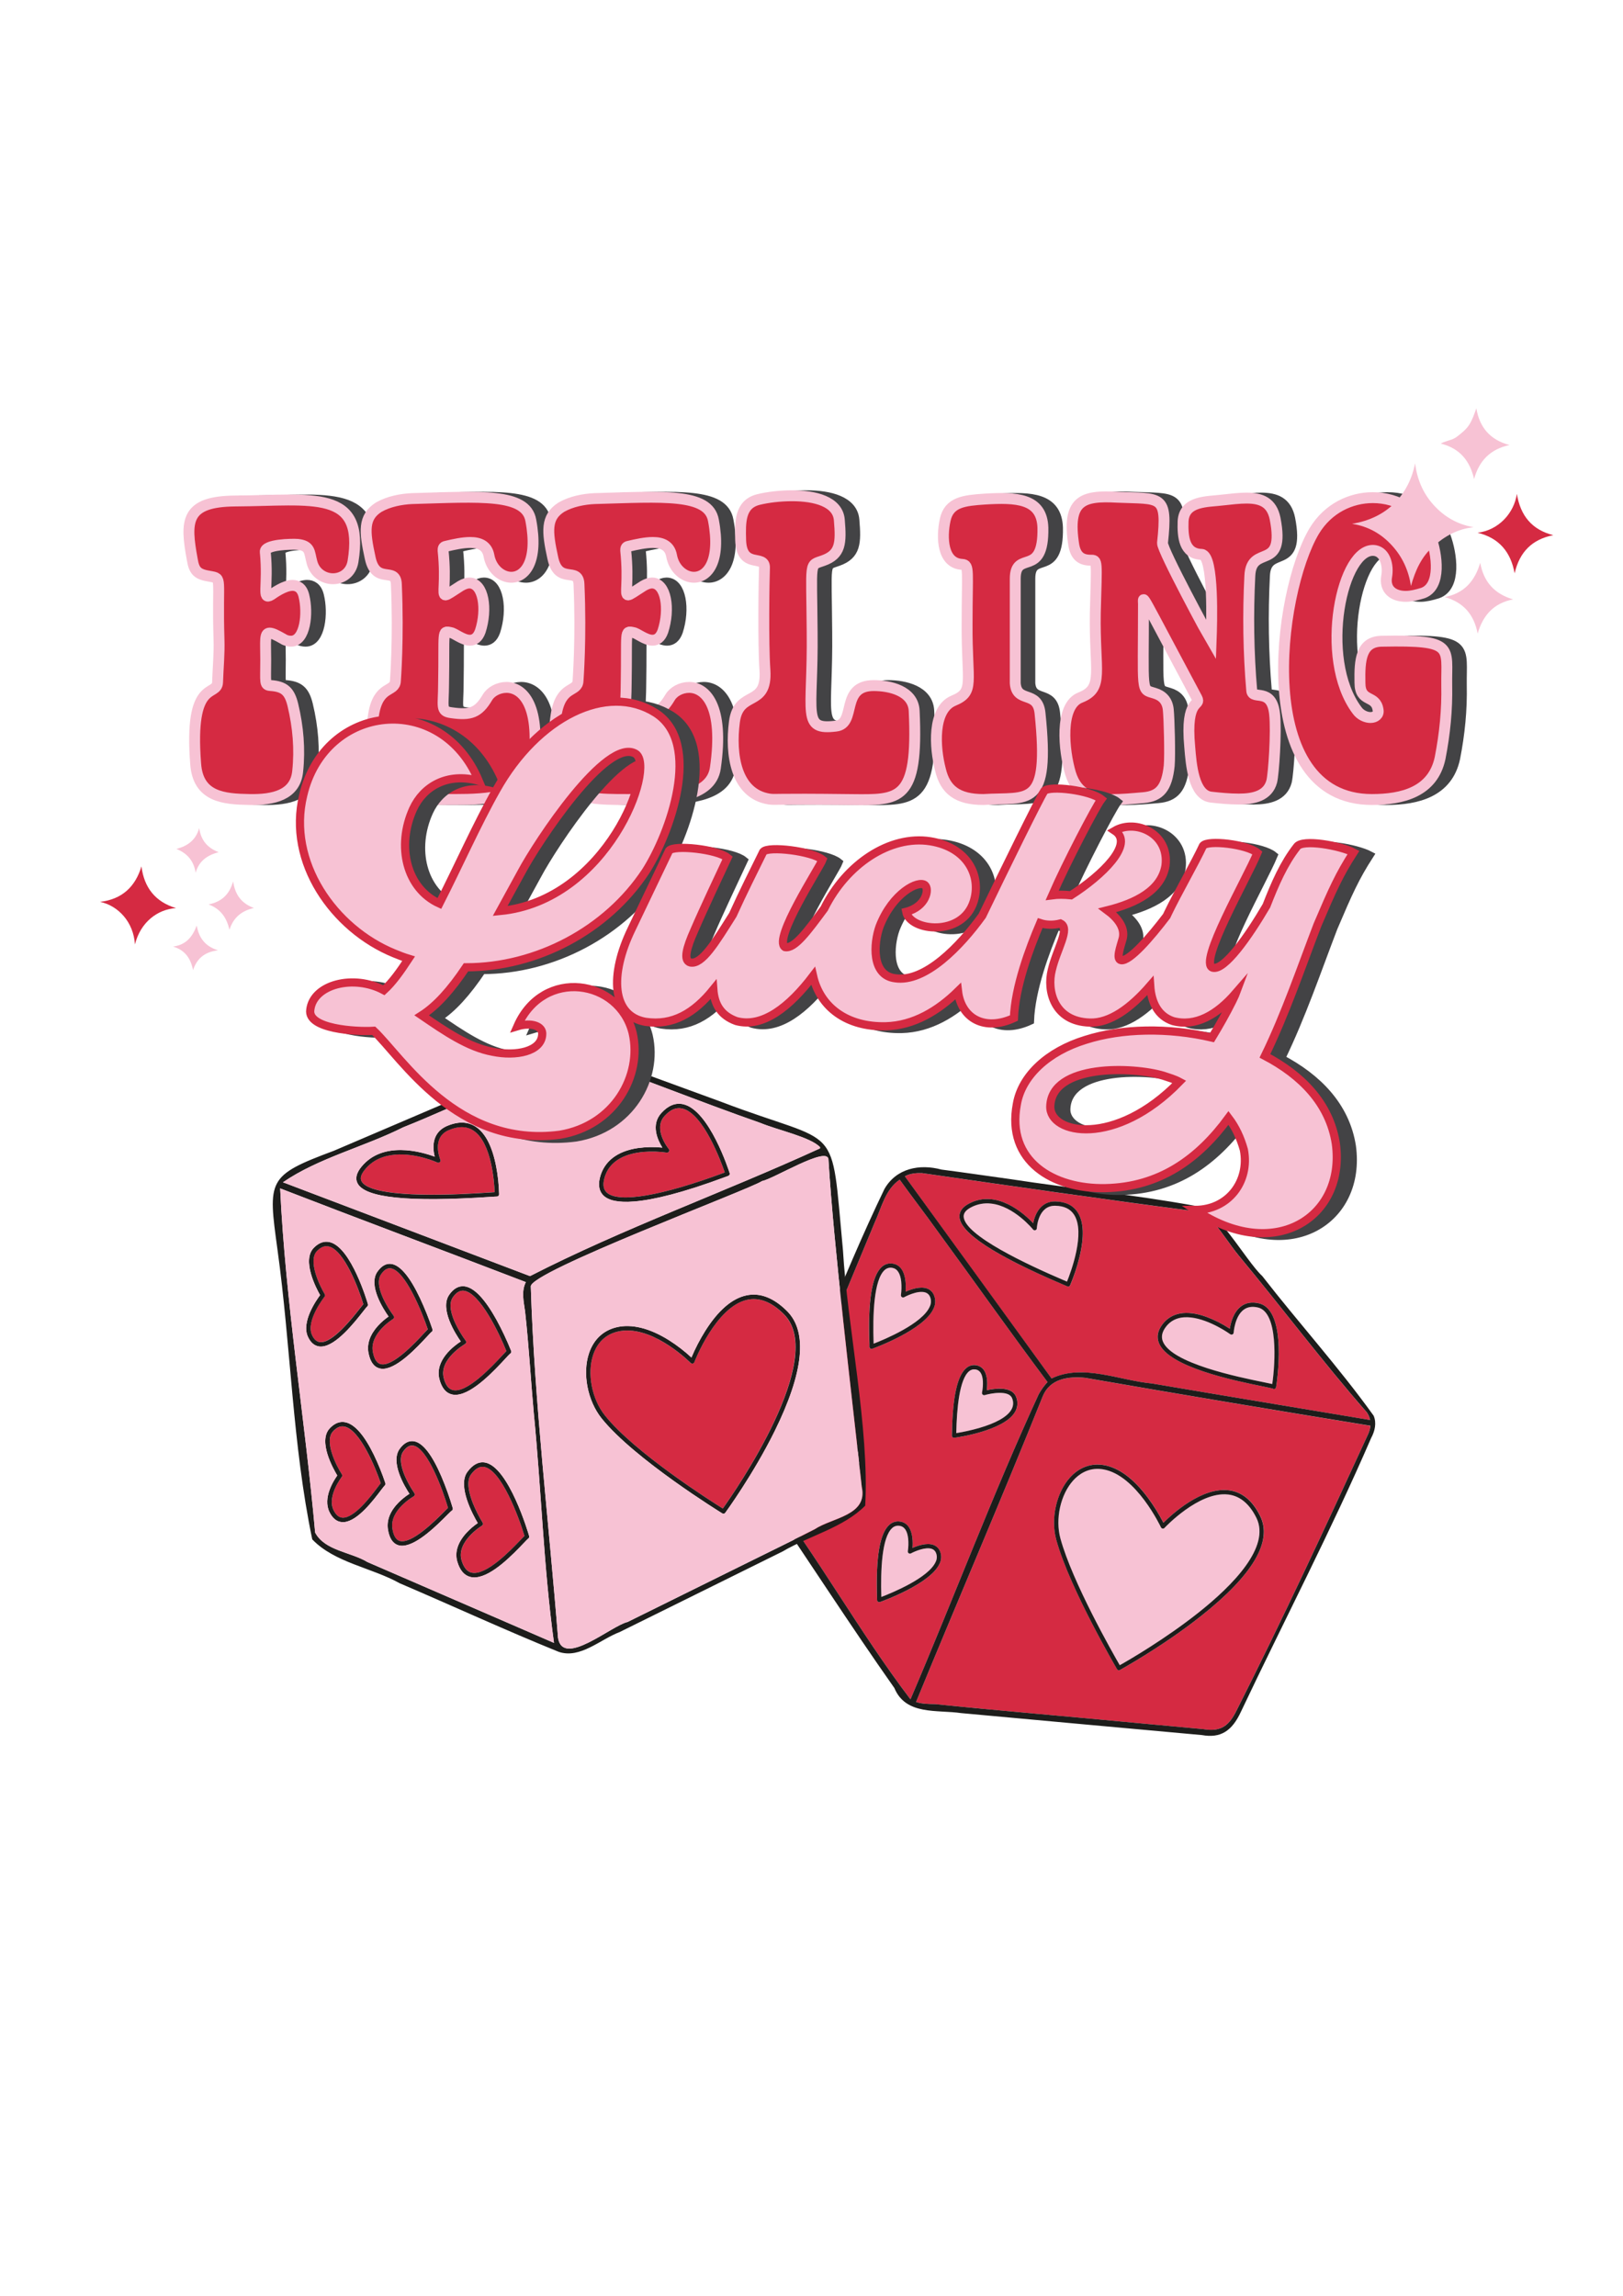
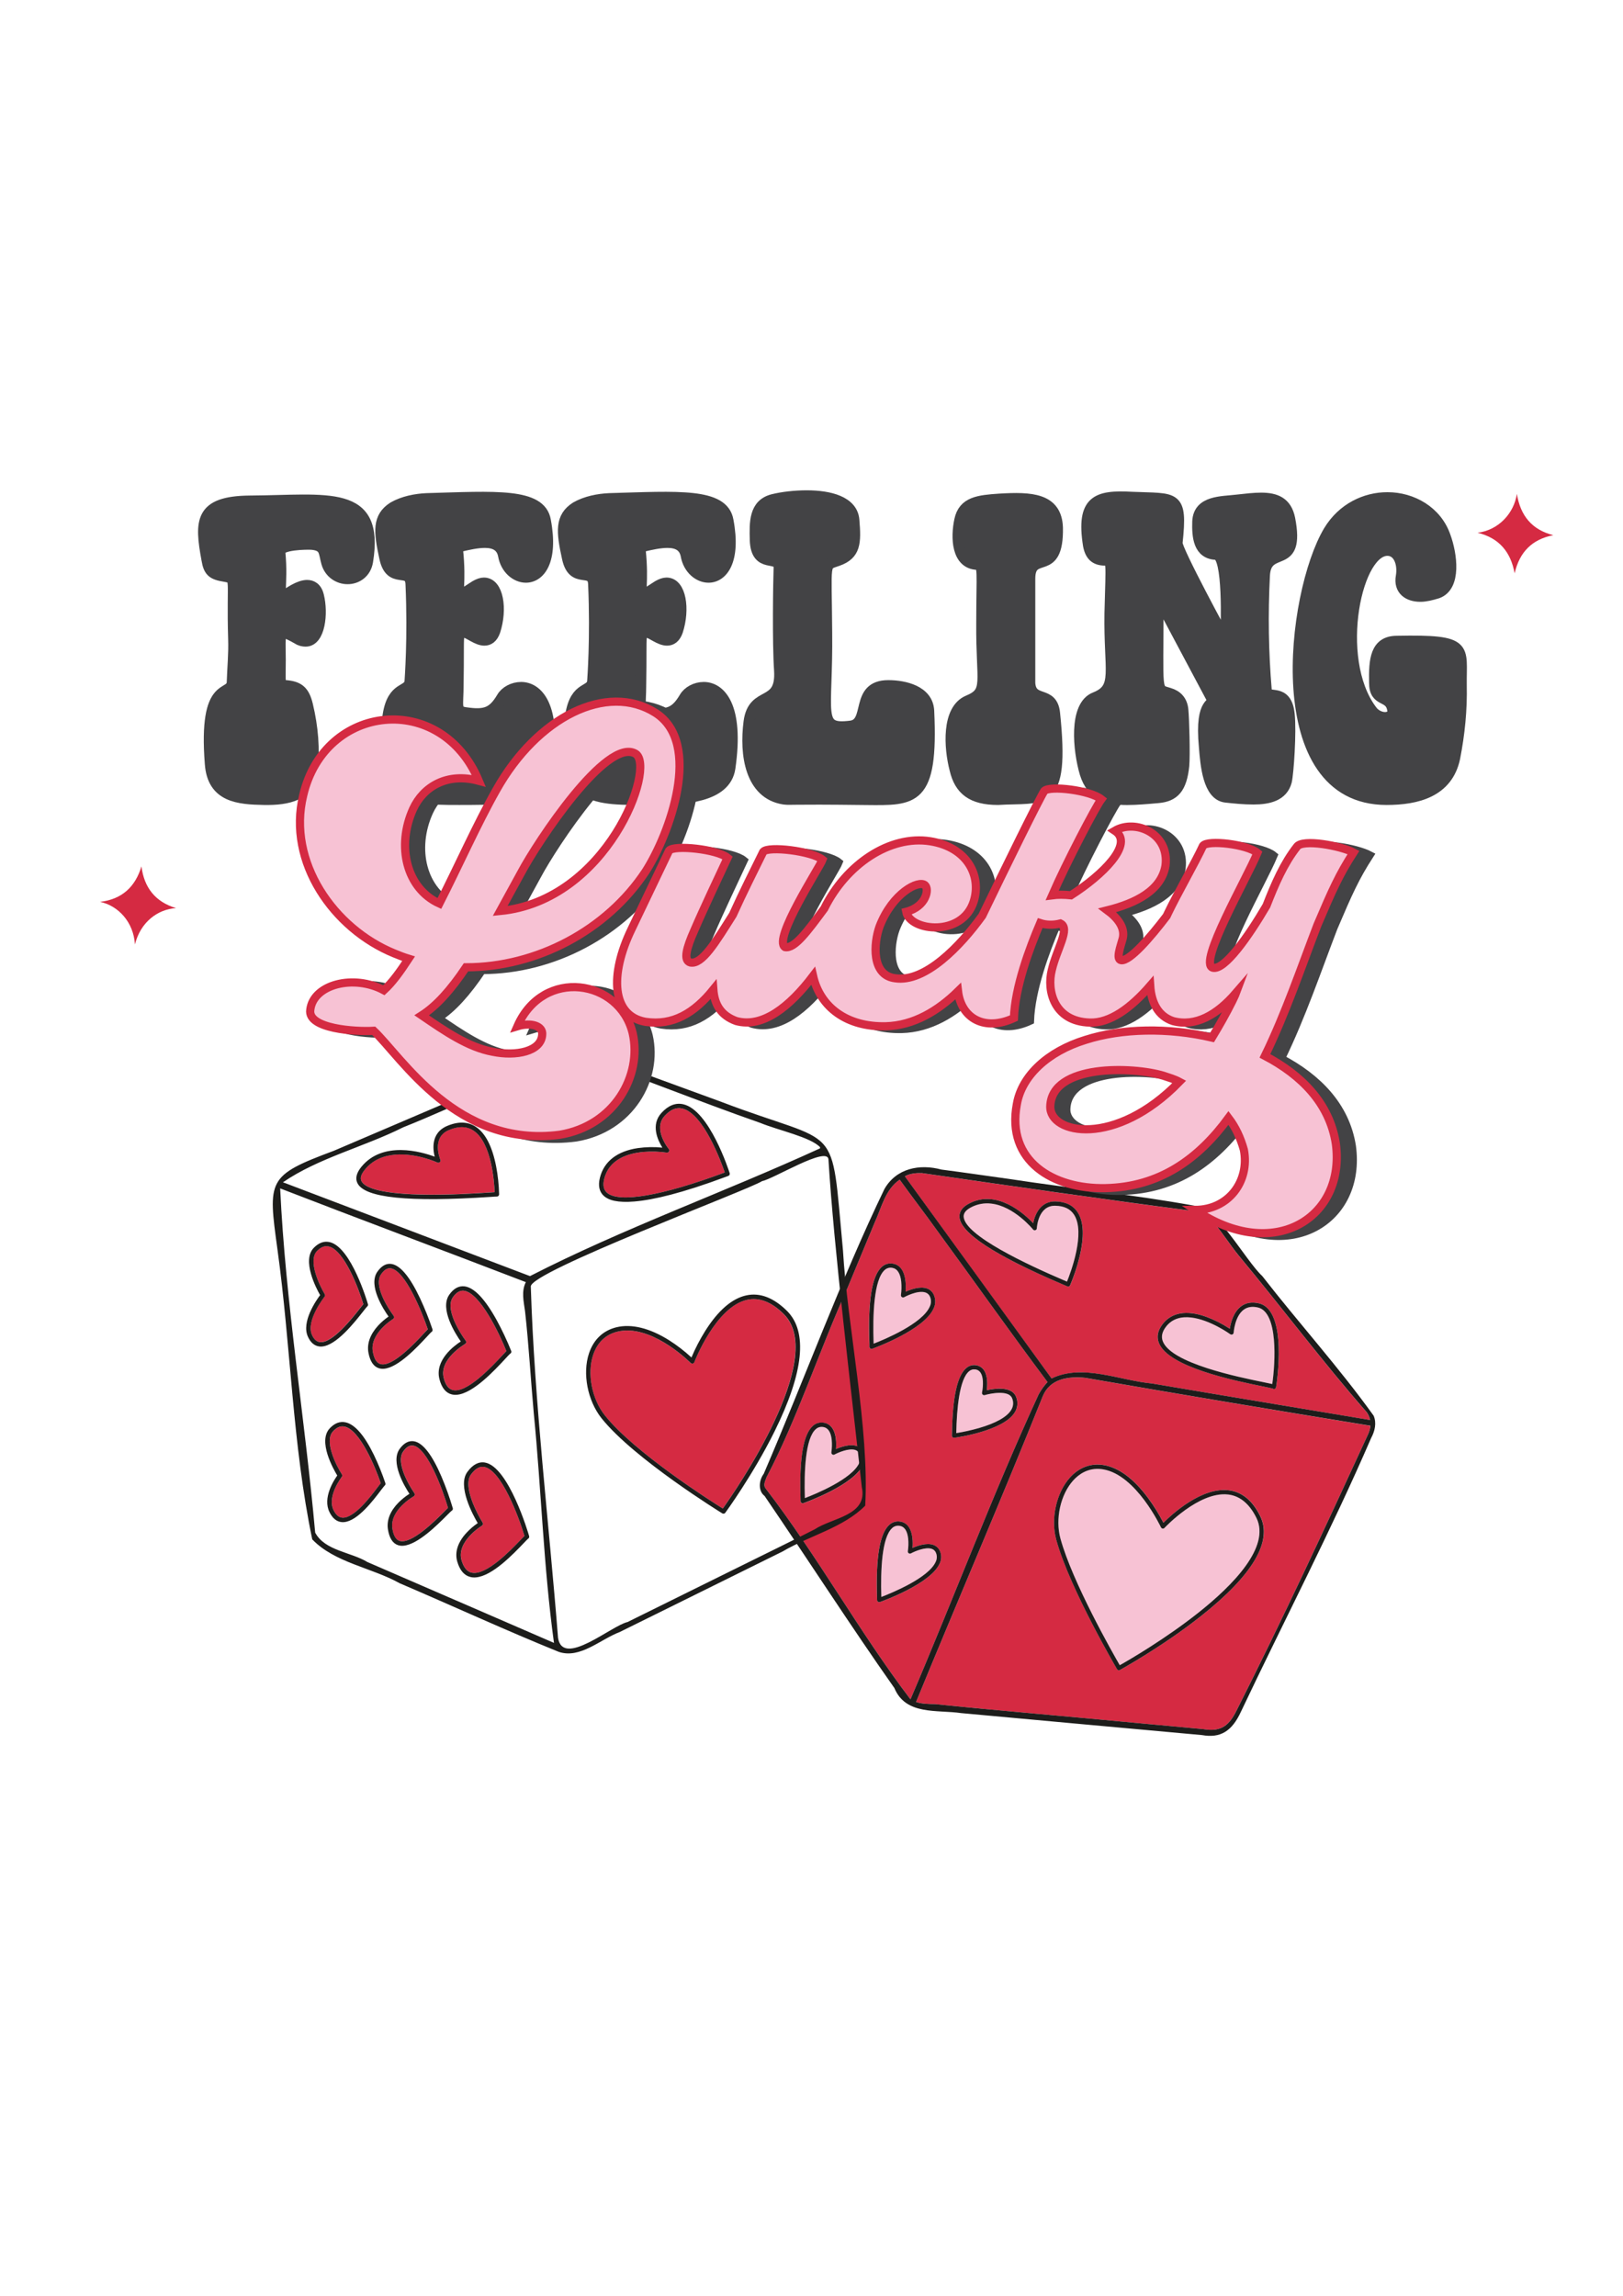
<svg xmlns="http://www.w3.org/2000/svg" version="1.1" id="Layer_1" x="0px" y="0px" viewBox="0 0 595.28 841.89" style="enable-background:new 0 0 595.28 841.89;" xml:space="preserve">
  <style type="text/css">
	.st0{fill:#434345;stroke:#434345;stroke-width:4;stroke-miterlimit:10;}
	.st1{fill:#F7C2D4;}
	.st2{fill:#D52A42;}
	.st3{fill:#1D1D1B;}
	.st4{fill:#D52A42;stroke:#F7C2D4;stroke-width:4;stroke-miterlimit:10;}
	.st5{fill:#434345;stroke:#434345;stroke-width:3;stroke-miterlimit:10;}
	.st6{fill:#F7C2D4;stroke:#D52A42;stroke-width:3;stroke-miterlimit:10;}
</style>
  <path class="st0" d="M104.22,232.16c-1.92,0-1.4,3.15-1.4,9.79c0,8.39-0.52,9.27,1.75,9.44c5.07,0.35,7,2.1,8.22,7.17  c1.92,8.04,2.62,16.09,1.75,24.31c-0.87,8.74-8.92,10.49-17.66,10.32c-9.44-0.17-18.89-0.87-19.76-13.12  c-2.45-31.48,7.87-24.31,8.04-29.9c0.17-5.25,0.7-10.49,0.52-15.74c-0.7-23.08,1.4-22.21-3.32-23.08c-4.37-0.7-5.77-1.75-6.47-6.12  c-2.62-14.17-2.62-21.34,15.74-21.51c28.51-0.17,47.57-4.55,43.2,22.21c-0.7,4.2-4.02,6.3-7.34,6.3c-3.32,0-6.65-2.1-7.69-5.95  c-1.05-3.85-0.52-6.12-5.25-6.65c-2.1-0.17-12.24,0-11.89,2.8c1.22,12.42-1.4,17.84,2.1,15.74c1.05-0.7,4.9-3.5,7.87-3.5  c1.75,0,3.5,0.87,4.2,3.85c1.57,6.3,0.52,16.61-4.72,16.61c-0.87,0-1.92-0.17-2.97-0.87C106.67,232.86,105.27,232.16,104.22,232.16z   M142.34,262.24c1.75-11.19,7.87-8.22,8.04-12.59c0-0.17,1.22-15.56,0.35-35.33c-0.17-6.82-7.52,0.35-9.62-9.79  c-2.1-9.62-2.62-14.87,3.15-18.54c3.67-2.1,8.22-2.97,12.24-3.15c25.01-0.7,41.8-2.1,43.55,8.04c2.8,14.87-2.1,20.81-7.17,20.81  c-3.5,0-7.34-2.97-8.22-8.04c-0.7-3.5-3.32-4.72-6.82-4.72c-2.8,0-5.95,0.7-8.92,1.4c-1.05,0.17-1.05,0.87-1.05,1.57  c1.22,11.89-0.52,16.26,0.87,16.26c0.7,0,2.27-1.22,5.6-3.32c1.22-0.7,2.27-1.05,3.15-1.05c5.25,0,6.65,9.62,4.02,17.66  c-0.87,2.45-2.27,3.32-3.85,3.32c-2.62,0-5.6-2.62-7-2.8c-3.32-0.7-2.27-0.7-2.62,18.89c0,8.22-1.22,9.97,2.8,10.49  c7.17,1.05,9.97,0,13.29-5.6c1.22-2.1,4.02-3.67,7-3.67c5.95,0,12.94,6.65,9.62,29.56c-1.57,10.84-17.14,11.54-28.33,11.54  C150.91,293.19,137.62,294.59,142.34,262.24z M209.32,262.24c1.75-11.19,7.87-8.22,8.04-12.59c0-0.17,1.22-15.56,0.35-35.33  c-0.17-6.82-7.52,0.35-9.62-9.79c-2.1-9.62-2.62-14.87,3.15-18.54c3.67-2.1,8.22-2.97,12.24-3.15c25.01-0.7,41.8-2.1,43.55,8.04  c2.8,14.87-2.1,20.81-7.17,20.81c-3.5,0-7.34-2.97-8.22-8.04c-0.7-3.5-3.32-4.72-6.82-4.72c-2.8,0-5.95,0.7-8.92,1.4  c-1.05,0.17-1.05,0.87-1.05,1.57c1.22,11.89-0.52,16.26,0.87,16.26c0.7,0,2.27-1.22,5.6-3.32c1.22-0.7,2.27-1.05,3.15-1.05  c5.25,0,6.65,9.62,4.02,17.66c-0.87,2.45-2.27,3.32-3.85,3.32c-2.62,0-5.6-2.62-7-2.8c-3.32-0.7-2.27-0.7-2.62,18.89  c0,8.22-1.22,9.97,2.8,10.49c7.17,1.05,9.97,0,13.29-5.6c1.22-2.1,4.02-3.67,7-3.67c5.95,0,12.94,6.65,9.62,29.56  c-1.57,10.84-17.14,11.54-28.33,11.54C217.89,293.19,204.6,294.59,209.32,262.24z M287.49,293.02  c-12.24-1.92-14.34-16.26-12.77-28.33c1.57-11.89,12.07-5.07,11.19-18.89c-0.7-10.14-0.35-32.7-0.17-37.6  c0.17-5.07-8.39,0.7-8.74-10.14c-0.17-6.47-0.35-13.12,6.47-14.86c3.5-0.87,8.04-1.4,12.42-1.4c8.39,0,16.79,2.1,17.31,8.92  c0.7,8.39,0.52,12.59-5.95,14.87c-5.25,1.92-4.2-0.52-4.02,26.23c0.35,30.08-4.02,36.03,8.74,34.45c7.69-0.87,1.4-14.86,13.82-14.86  c5.95,0,14.51,1.92,14.86,9.27c1.57,33.4-5.42,32.7-23.08,32.53C287.49,292.84,290.47,293.36,287.49,293.02z M366.01,293.19  c-9.44,0-13.99-3.5-15.74-11.02c-2.1-8.04-2.97-21.86,4.72-25.18c8.04-3.32,4.9-6.47,5.07-28.33c0-19.24,0.87-21.51-1.75-21.69  c-7.34-0.35-7.69-9.79-6.3-16.26c1.4-6.65,7-7.17,14.52-7.69c11.54-0.7,20.99-0.35,21.33,10.49c0.35,18.71-10.14,7.87-10.14,18.71  c0,6.65,0,37.25,0,38.3c0.52,7.52,8.22,2.45,9.09,11.02C390.5,296.86,382.63,292.14,366.01,293.19z M446.11,203.3  c-6.47-0.18-7-6.47-6.82-12.07c0.35-7.69,8.92-7.17,14.52-7.87c3.15-0.35,6.12-0.7,8.74-0.7c5.42,0,9.27,1.57,10.49,7.52  c3.85,19.76-8.74,9.09-9.27,20.99c-0.7,13.99-0.52,27.98,0.7,42.15c0.35,3.5,7.35-1.4,8.39,8.57c0.7,6.47-0.35,21.86-1.05,24.66  c-1.4,5.25-6.47,6.47-12.07,6.47c-3.5,0-7-0.35-10.14-0.7c-6.47-0.7-7.35-11.89-7.87-18.36c-1.75-18.54,4.37-14.69,2.62-18.01  c-21.51-40.22-19.59-37.6-19.59-34.45c0,33.23-1.05,31.13,4.02,32.7c2.97,0.87,4.72,2.8,5.07,5.95c0.35,3.32,0.7,16.61,0.35,20.64  c-0.87,8.22-3.5,11.19-9.44,11.72c-4.02,0.35-7.87,0.7-11.37,0.7c-7.35,0-12.94-1.75-15.39-9.62c-2.45-8.22-4.2-24.83,3.67-27.81  c8.74-3.5,5.07-9.44,5.42-30.95c0.52-19.59,0.87-19.41-1.75-19.41c-3.67,0-5.42-1.75-6.12-5.42c-2.62-16.61,3.15-18.36,15.91-17.66  c16.09,0.7,18.54-1.22,16.61,16.79c-0.17,2.62,17.31,34.8,17.84,35.68C449.78,229.18,450.66,203.65,446.11,203.3z M533.55,277.98  c-2.62,12.42-13.82,15.21-25.01,15.21c-43.89,0-34.8-75.55-21.16-98.46c5.07-8.39,13.47-12.24,21.51-12.24  c9.09,0,18.01,5.07,21.16,14.17c2.45,6.65,4.02,18.36-2.8,20.81c-2.27,0.7-4.37,1.22-6.3,1.22c-4.55,0-7.87-2.45-7-7.34  c0.7-4.02-0.53-8.74-4.2-9.44c-12.07-2.1-20.99,39.52-6.65,58.59c1.22,1.75,3.32,2.62,4.9,2.62c1.75,0,3.15-1.05,2.8-2.8  c-0.87-5.77-6.65-2.45-6.65-9.97c-0.17-8.39,0.35-15.21,8.22-15.21c26.76-0.52,23.43,2.1,23.61,16.09  C536.17,260.31,535.3,269.06,533.55,277.98z" />
  <path class="st1" d="M313.69,531.75c-2.32-0.79-6.3,0.93-7.63,1.66c-0.38,0.21-0.86,0.07-1.07-0.31c-0.08-0.15-0.12-0.33-0.09-0.51  c0.22-1.52,0.26-3.06,0.12-4.59c-0.31-2.83-1.35-4.41-3.09-4.69l-0.21-0.02c-0.92-0.12-1.85,0.18-2.54,0.81  c-3.86,3.38-4.32,15.57-4.01,25.2c-0.01,0.03-0.01,0.06-0.01,0.09c3.86-1.47,17.38-7.01,19.97-12.92c0.5-1.03,0.53-2.23,0.08-3.28  C314.94,532.51,314.38,531.98,313.69,531.75z M320.44,492.74c3.92-1.54,17.84-7.3,20.58-13.58c0.56-1.13,0.59-2.45,0.1-3.62  c-0.29-0.75-0.9-1.32-1.66-1.57c-2.9-0.99-7.79,1.71-7.84,1.73c-0.38,0.21-0.86,0.07-1.07-0.3c-0.08-0.15-0.12-0.33-0.09-0.5  c0.22-1.63,0.25-3.27,0.09-4.9c-0.33-3.04-1.44-4.74-3.26-5.06l-0.25-0.03c-0.92-0.12-1.86,0.18-2.54,0.81  c-4.03,3.5-4.44,16.54-4.09,26.85C320.42,492.63,320.44,492.69,320.44,492.74z M341.75,568c-2.32-0.8-6.29,0.93-7.63,1.66  c-0.26,0.14-0.59,0.12-0.83-0.05c-0.24-0.18-0.36-0.48-0.31-0.77c0.22-1.52,0.26-3.06,0.12-4.59c-0.31-2.82-1.35-4.4-3.09-4.69  l-0.21-0.02c-0.92-0.12-1.85,0.18-2.54,0.81c-3.86,3.38-4.32,15.57-4.01,25.2c0,0.04-0.01,0.07-0.01,0.1  c3.86-1.47,17.4-7.01,19.97-12.93c0.5-1.03,0.53-2.22,0.08-3.27C343.02,568.75,342.45,568.23,341.75,568z M391.36,469.97  c1.39-3.4,6.84-17.9,2.61-24.51c-1.39-2.17-3.66-3.25-6.94-3.31c-6.24-0.11-6.72,7.91-6.73,8.25c-0.02,0.43-0.39,0.77-0.82,0.75  c-0.23-0.01-0.43-0.12-0.58-0.29c-0.09-0.11-6.96-8.56-15.34-9.5c-2.55-0.3-5.13,0.18-7.4,1.37c-1.87,0.98-2.76,2.09-2.71,3.4  c0.29,6.84,23.22,17.58,36.88,23.39L391.36,469.97z M361.16,511.62c-0.42,0.12-0.85-0.12-0.97-0.53c-0.04-0.13-0.04-0.26-0.01-0.39  c0.27-1.36,0.38-2.75,0.32-4.14c-0.15-2.54-1-3.99-2.53-4.32c-0.12-0.01-0.24-0.03-0.36-0.04c-0.76-0.09-1.52,0.13-2.11,0.62  c-3.63,2.87-4.59,13.87-4.76,22.59l-0.02,0.15c2.82-0.46,5.61-1.08,8.36-1.86c6.25-1.82,10.34-4.13,11.84-6.7  c0.78-1.29,0.87-2.88,0.25-4.25C369.99,509.77,363.54,510.93,361.16,511.62z M463.44,506.86c1.6,0.33,2.59,0.53,3.22,0.68  c1.15-8,2.19-26.28-5.22-28.06c-2.09-0.5-3.86-0.23-5.26,0.8c-3.3,2.45-3.68,8.34-3.68,8.4c-0.02,0.43-0.39,0.77-0.82,0.74  c-0.15-0.01-0.3-0.06-0.43-0.15c-0.11-0.08-7.43-5.35-14.39-6.13c-3.51-0.39-6.91,0.35-9.25,3.47c-1.39,1.82-1.75,3.55-1.11,5.22  C429.56,499.95,454.17,504.97,463.44,506.86z M450.75,548.1l-0.37-0.04c-10.67-1.2-23.15,12.11-23.28,12.25  c-0.29,0.32-0.79,0.34-1.11,0.04c-0.08-0.07-0.14-0.15-0.18-0.25c-0.09-0.19-9.06-19.24-21.2-21.27c-0.24-0.03-0.47-0.07-0.7-0.1  c-4.88-0.55-8.27,1.92-10.28,4.15c-4.68,5.18-6.65,14.13-4.7,21.3c4.37,16.02,19.17,42,21.76,46.47c3.12-1.76,16.55-9.52,28.8-19.22  c12.64-10.01,26.6-24.18,21.29-34.84C458.29,551.56,454.91,548.7,450.75,548.1z" />
  <path class="st2" d="M422.6,507.36c26.63,4.52,53.28,8.9,79.91,13.38c-0.21-1.04-0.64-2.02-1.26-2.87  c-16.13-18.44-31.2-38.53-46.98-57.5c-3.3-4.07-5.46-7.69-8.83-11.68c-2.93-3.49-4.59-4.6-7.32-4.53  c-33.25-4.34-66.78-9.16-100-13.97c-2.15-0.05-4.36,0.13-6.24,1.2c17.89,24.75,35.82,49.46,53.8,74.14  C397.11,499.98,410.63,506.28,422.6,507.36z M426.34,485.66c3.32-4.41,8.9-5.37,16.09-2.78c3.03,1.13,5.93,2.6,8.63,4.37  c0.33-2.09,1.31-6.11,4.15-8.22c1.79-1.33,4-1.69,6.56-1.08c10.69,2.56,6.46,29.59,6.27,30.73c-0.05,0.3-0.27,0.55-0.56,0.63  c-0.1,0.03-0.2,0.03-0.29,0.02c-0.12-0.01-0.24-0.05-0.34-0.12c-0.38-0.13-2.01-0.47-3.74-0.82c-10.39-2.12-34.71-7.08-38.1-16.01  C424.19,490.2,424.63,487.94,426.34,485.66L426.34,485.66z M351.89,446.2c-0.08-1.95,1.12-3.58,3.55-4.85  c10.21-5.34,20.16,3.68,23.51,7.22c0.66-3.48,2.88-8.06,8.12-7.97c3.79,0.07,6.56,1.42,8.24,4.03c2.23,3.48,2.42,9.06,0.58,16.57  c-0.86,3.46-1.99,6.86-3.37,10.14c-0.1,0.2-0.28,0.35-0.5,0.41c-0.1,0.03-0.21,0.04-0.32,0.03c-0.11-0.01-0.22-0.05-0.31-0.1  c-0.14-0.07-0.84-0.37-1.66-0.72C364.85,460.41,352.12,452.07,351.89,446.2z M384.21,506.8c-13.68-18.25-26.88-36.99-40.39-55.41  c-4.52-6.34-9.3-12.48-13.83-18.81c-5.32,3.62-6.64,10.26-9.19,15.78c-3.31,7.99-6.63,15.97-9.97,23.95  c-10.23,22.64-18.43,48.01-29.65,69.32c-0.44,1.38-1.41,2.87-0.35,4.24c18.69,24.26,34.38,52.67,53.11,77.29  c15.86-37.05,30.32-75.6,47.03-111.86C381.87,509.68,382.96,508.17,384.21,506.8z M323.47,464.53c1.11-1,2.62-1.41,4.08-1.12  c4.73,0.82,4.81,7.32,4.59,10.28c1.85-0.84,5.26-2.06,7.79-1.2c1.18,0.39,2.14,1.28,2.6,2.44c0.66,1.56,0.62,3.33-0.11,4.86  c-3.45,7.91-21.74,14.55-22.52,14.82c-0.11,0.04-0.23,0.06-0.35,0.04c-0.15-0.02-0.29-0.08-0.41-0.17c-0.2-0.17-0.31-0.43-0.28-0.69  c0.01-0.12-0.02-0.63-0.04-1.17C318.3,476.92,319.81,467.72,323.47,464.53z M316.6,537.08c-3.26,7.51-21.16,13.9-21.92,14.17  c-0.11,0.04-0.23,0.05-0.35,0.04c-0.15-0.02-0.29-0.08-0.41-0.18c-0.2-0.17-0.31-0.43-0.28-0.69c0.01-0.12-0.01-0.59-0.02-1.09  c-0.45-14.7,1.04-23.34,4.55-26.43c1.09-0.98,2.58-1.4,4.03-1.13c1.22,0.18,2.31,0.85,3.02,1.86c1.58,2.2,1.58,5.76,1.43,7.75  c1.82-0.8,5.14-1.96,7.58-1.12c1.12,0.36,2.02,1.2,2.47,2.29C317.3,534,317.27,535.65,316.6,537.08z M344.65,573.33  c-3.26,7.51-21.15,13.9-21.91,14.16c-0.11,0.04-0.23,0.05-0.35,0.04c-0.15-0.02-0.3-0.08-0.42-0.17c-0.2-0.17-0.31-0.43-0.28-0.69  c0.01-0.12-0.01-0.59-0.03-1.09c-0.45-14.7,1.04-23.34,4.55-26.43c1.09-0.99,2.58-1.42,4.03-1.15c1.22,0.19,2.31,0.87,3.01,1.89  c1.58,2.2,1.57,5.76,1.42,7.75c1.82-0.8,5.14-1.96,7.58-1.12c1.12,0.36,2.02,1.2,2.47,2.29  C345.34,570.26,345.32,571.91,344.65,573.33L344.65,573.33z M372.28,517.78c-4.07,6.97-21.53,9.37-22.26,9.47  c-0.06,0.01-0.13,0.01-0.19,0c-0.43-0.05-0.74-0.44-0.69-0.87c0-0.01,0-0.02,0-0.04c0.01-0.11,0.02-0.53,0.03-0.98  c0.26-13.36,2.02-21.14,5.36-23.79c1.05-0.87,2.44-1.19,3.76-0.87c1.12,0.23,2.09,0.91,2.69,1.88c1.36,2.13,1.17,5.44,0.93,7.22  c2.71-0.6,9.15-1.59,10.72,2.33C373.44,513.96,373.31,516.06,372.28,517.78z M398.04,505.27c-6.19-0.62-13,0.31-15.61,6.8  c-15.01,37.42-31.08,74.71-46.45,112.07c2.2,0.73,4.73,0.73,6.99,0.79c24.66,2.53,49.48,4.56,74.2,6.94  c8.05,0.75,16.09,1.49,24.14,2.23c6.77,1.17,9.61-1.65,12.15-6.71c17-33.64,32.75-67.59,48.06-100.87c0.59-1.14,0.97-2.37,1.13-3.65  C467.84,517.17,432.82,511.34,398.04,505.27z M440.45,592.67c-14,11.09-29.52,19.65-29.67,19.73c-0.14,0.08-0.3,0.11-0.46,0.09  c-0.25-0.03-0.46-0.17-0.59-0.38c-0.04-0.08-4.41-7.51-9.31-17.04c-4.54-8.81-10.47-21.24-13-30.49  c-2.09-7.65,0.04-17.22,5.05-22.77c3.41-3.77,7.71-5.34,12.41-4.55c5.47,0.92,10.9,4.94,16.15,11.96c2.15,2.9,4.06,5.97,5.71,9.18  c3.04-3.04,14.14-13.33,24.24-11.87c4.71,0.68,8.49,3.82,11.24,9.35C466.83,565.21,459.51,577.58,440.45,592.67z" />
  <path class="st3" d="M391.38,471.69c0.1,0.05,0.2,0.09,0.31,0.1c0.11,0.01,0.22,0,0.32-0.03c0.22-0.07,0.4-0.23,0.49-0.44  c1.39-3.29,2.52-6.67,3.38-10.14c1.84-7.52,1.65-13.1-0.58-16.57c-1.68-2.61-4.44-3.96-8.24-4.03c-5.24-0.09-7.45,4.5-8.11,7.98  c-3.34-3.54-13.3-12.55-23.5-7.22c-2.43,1.27-3.63,2.9-3.55,4.85c0.23,5.88,12.96,14.21,37.83,24.79  C390.53,471.32,391.24,471.62,391.38,471.69z M353.45,446.14c-0.05-1.31,0.84-2.42,2.71-3.4c2.27-1.2,4.85-1.68,7.4-1.37  c8.38,0.94,15.25,9.38,15.34,9.5c0.27,0.34,0.76,0.39,1.1,0.12c0.18-0.14,0.28-0.35,0.29-0.58c0.01-0.34,0.5-8.36,6.73-8.25  c3.28,0.06,5.55,1.14,6.94,3.31c4.23,6.61-1.22,21.09-2.61,24.51l-1.03-0.44C376.68,463.72,353.74,452.98,353.45,446.14z   M503.82,519.15c-12.64-17.62-27.47-34-40.84-51.2c-6.08-5.61-17.46-26.45-24.68-25.76c-22.11-4.06-45.12-6.32-67.52-9.77  c-8.49-1.17-16.97-2.43-25.48-3.53c-7.98-2.14-16.5-0.53-20.9,7.11c-15.92,33.02-29.47,70.04-44.28,104.46  c-1.73,2.29-2.18,6.22,0.31,8.12c15.94,23.37,31.38,47.39,47.6,70.43c4.2,10.09,15.6,7.91,24.5,9.2c15.86,1.46,31.73,2.91,47.6,4.36  c13.57,1.23,27.15,2.46,40.72,3.7c6.8,1.21,11-1.41,14.31-8.59c15.75-33.22,33.34-67.01,47.74-100.34  C504.26,524.84,504.97,521.84,503.82,519.15z M338.13,430.18c33.22,4.8,66.75,9.63,100,13.96c2.74-0.09,4.39,1.05,7.32,4.53  c3.36,3.99,5.53,7.61,8.83,11.68c15.78,18.98,30.85,39.07,46.99,57.51c0.62,0.86,1.05,1.84,1.26,2.87  c-26.63-4.48-53.28-8.85-79.91-13.38c-11.97-1.08-25.49-7.39-36.93-1.85c-17.94-24.71-35.87-49.42-53.8-74.14  C333.77,430.32,335.98,430.13,338.13,430.18z M280.84,545.87c-1.07-1.38-0.1-2.85,0.35-4.24c11.22-21.32,19.42-46.69,29.65-69.32  c3.32-7.98,6.64-15.96,9.96-23.95c2.55-5.52,3.87-12.15,9.19-15.77c4.53,6.33,9.31,12.47,13.83,18.81  c13.51,18.42,26.71,37.17,40.39,55.41c-1.26,1.36-2.34,2.87-3.24,4.49c-16.71,36.25-31.17,74.81-47.03,111.86  C315.21,598.54,299.53,570.12,280.84,545.87z M501.53,526.5c-15.31,33.3-31.06,67.25-48.06,100.89c-2.54,5.07-5.39,7.89-12.15,6.7  c-8.05-0.75-16.1-1.49-24.14-2.23c-24.72-2.38-49.53-4.41-74.2-6.94c-2.27-0.04-4.8-0.04-6.99-0.79  c15.37-37.38,31.44-74.66,46.45-112.07c2.62-6.49,9.42-7.42,15.61-6.8c34.78,6.06,69.8,11.9,104.62,17.58  C502.5,524.12,502.12,525.36,501.53,526.5z M463.11,508.4c1.73,0.36,3.37,0.69,3.74,0.82c0.1,0.07,0.22,0.11,0.34,0.12  c0.1,0.01,0.2,0,0.29-0.02c0.3-0.08,0.52-0.33,0.56-0.63c0.19-1.16,4.42-28.18-6.27-30.73c-2.57-0.62-4.78-0.25-6.56,1.08  c-2.85,2.12-3.83,6.14-4.15,8.22c-2.7-1.78-5.6-3.25-8.63-4.37c-7.21-2.59-12.77-1.63-16.09,2.78c-1.71,2.27-2.15,4.54-1.32,6.73  C428.4,501.32,452.72,506.28,463.11,508.4L463.11,508.4z M427.59,486.61c2.35-3.12,5.75-3.87,9.25-3.47  c6.96,0.78,14.28,6.05,14.39,6.13c0.35,0.26,0.84,0.18,1.1-0.16c0.09-0.12,0.15-0.27,0.15-0.43c0.01-0.06,0.39-5.95,3.68-8.4  c1.4-1.03,3.16-1.3,5.26-0.8c7.41,1.78,6.37,20.07,5.22,28.06c-0.63-0.15-1.62-0.36-3.22-0.68c-9.27-1.89-33.86-6.91-36.94-15.03  C425.85,490.17,426.21,488.45,427.59,486.61L427.59,486.61z M361.91,509.81c0.24-1.78,0.43-5.09-0.93-7.22  c-0.6-0.97-1.57-1.65-2.69-1.88c-1.32-0.32-2.72,0-3.76,0.87c-3.35,2.65-5.12,10.42-5.36,23.79c-0.01,0.45-0.01,0.87-0.03,0.98  c-0.07,0.43,0.22,0.83,0.65,0.9c0.01,0,0.02,0,0.04,0c0.06,0.01,0.13,0.01,0.19,0c0.74-0.1,18.2-2.5,22.26-9.47  c1.02-1.71,1.15-3.81,0.35-5.64C371.06,508.23,364.62,509.21,361.91,509.81z M370.92,516.98c-1.5,2.57-5.59,4.9-11.84,6.7  c-2.75,0.78-5.54,1.41-8.36,1.86l0.02-0.15c0.17-8.72,1.13-19.72,4.76-22.59c0.59-0.49,1.35-0.72,2.11-0.62  c0.12,0.01,0.23,0.03,0.36,0.04c1.54,0.33,2.38,1.78,2.53,4.32c0.06,1.39-0.05,2.77-0.32,4.14c-0.09,0.42,0.18,0.84,0.6,0.93  c0.13,0.03,0.26,0.02,0.39-0.01c2.39-0.7,8.83-1.86,10.02,1.1C371.81,514.09,371.72,515.69,370.92,516.98z M450.96,546.54  c-10.11-1.46-21.19,8.83-24.24,11.87c-1.65-3.21-3.56-6.28-5.71-9.18c-5.24-7.02-10.68-11.04-16.15-11.96  c-4.71-0.79-9,0.79-12.41,4.55c-5.01,5.54-7.14,15.12-5.05,22.77c2.52,9.25,8.46,21.69,13,30.49c4.9,9.52,9.27,16.96,9.31,17.04  c0.13,0.21,0.34,0.35,0.59,0.38c0.16,0.02,0.32-0.02,0.46-0.09c0.16-0.09,15.67-8.64,29.67-19.73  c19.08-15.09,26.39-27.46,21.75-36.78C459.45,550.37,455.68,547.22,450.96,546.54L450.96,546.54z M439.49,591.43  c-12.25,9.71-25.69,17.48-28.79,19.22c-2.58-4.47-17.38-30.46-21.76-46.47c-1.96-7.16,0.02-16.12,4.7-21.3  c2.02-2.23,5.41-4.7,10.28-4.15c0.23,0.03,0.46,0.05,0.7,0.1c12.14,2.03,21.11,21.08,21.2,21.27c0.18,0.39,0.65,0.57,1.04,0.38  c0.09-0.04,0.18-0.1,0.25-0.18c0.13-0.14,12.61-13.45,23.28-12.25l0.37,0.04c4.16,0.6,7.55,3.46,10.05,8.5  C466.09,567.25,452.13,581.42,439.49,591.43z M314.21,530.26c-2.44-0.83-5.76,0.33-7.58,1.12c0.15-1.99,0.16-5.54-1.43-7.75  c-0.7-1.02-1.79-1.7-3.01-1.89c-1.45-0.27-2.94,0.14-4.03,1.13c-3.51,3.09-5.01,11.73-4.55,26.43c0.02,0.5,0.03,0.97,0.02,1.09  c-0.03,0.26,0.08,0.52,0.28,0.69c0.12,0.1,0.26,0.16,0.41,0.18c0.12,0.01,0.24,0,0.35-0.04c0.76-0.27,18.65-6.66,21.92-14.17  c0.68-1.43,0.7-3.08,0.08-4.53C316.23,531.45,315.33,530.62,314.21,530.26z M315.16,536.46c-2.58,5.91-16.11,11.45-19.97,12.92  c0-0.03,0-0.06,0.01-0.09c-0.3-9.63,0.16-21.82,4.01-25.2c0.68-0.63,1.61-0.93,2.54-0.81l0.21,0.02c1.75,0.29,2.79,1.87,3.09,4.69  c0.14,1.53,0.1,3.07-0.12,4.59c-0.07,0.43,0.22,0.83,0.65,0.9c0.17,0.03,0.35,0,0.51-0.09c1.33-0.73,5.31-2.45,7.63-1.66  c0.7,0.23,1.26,0.75,1.53,1.43C315.7,534.23,315.67,535.43,315.16,536.46z M342.26,566.51c-2.43-0.83-5.76,0.33-7.58,1.12  c0.15-1.99,0.16-5.54-1.42-7.75c-0.7-1.02-1.79-1.7-3.01-1.89c-1.45-0.27-2.94,0.16-4.03,1.15c-3.51,3.08-5.01,11.73-4.55,26.43  c0.02,0.5,0.03,0.97,0.03,1.09c-0.03,0.26,0.08,0.52,0.28,0.69c0.12,0.1,0.26,0.16,0.42,0.17c0.12,0.01,0.24,0,0.35-0.04  c0.76-0.27,18.65-6.66,21.91-14.16c0.68-1.43,0.7-3.08,0.08-4.53C344.28,567.71,343.38,566.87,342.26,566.51z M343.21,572.7  c-2.57,5.92-16.11,11.45-19.97,12.93c0-0.03,0.01-0.06,0.01-0.1c-0.3-9.63,0.16-21.81,4.01-25.2c0.68-0.63,1.61-0.93,2.54-0.81  l0.21,0.02c1.75,0.29,2.78,1.87,3.09,4.69c0.14,1.53,0.1,3.07-0.12,4.59c-0.05,0.29,0.07,0.59,0.31,0.77  c0.24,0.17,0.57,0.19,0.83,0.05c1.34-0.73,5.32-2.46,7.63-1.66c0.7,0.23,1.26,0.75,1.53,1.43  C343.74,570.48,343.71,571.68,343.21,572.7L343.21,572.7z M318.88,493.79c-0.03,0.26,0.08,0.52,0.28,0.69  c0.12,0.1,0.26,0.16,0.41,0.17c0.12,0.01,0.24,0,0.35-0.04c0.77-0.28,19.07-6.92,22.52-14.82c0.73-1.53,0.77-3.31,0.1-4.87  c-0.46-1.16-1.42-2.05-2.6-2.44c-2.53-0.86-5.95,0.37-7.79,1.2c0.22-2.97,0.14-9.46-4.59-10.28c-1.46-0.29-2.97,0.13-4.08,1.12  c-3.67,3.21-5.18,12.4-4.61,28.11C318.87,493.18,318.89,493.67,318.88,493.79L318.88,493.79z M324.5,465.71  c0.68-0.63,1.62-0.93,2.54-0.81l0.25,0.03c1.82,0.32,2.93,2.02,3.26,5.06c0.15,1.63,0.12,3.27-0.1,4.9  c-0.07,0.43,0.23,0.83,0.66,0.9c0.17,0.03,0.35-0.01,0.5-0.09c0.05-0.03,4.94-2.72,7.84-1.73c0.76,0.25,1.37,0.83,1.66,1.57  c0.49,1.16,0.46,2.48-0.1,3.62c-2.74,6.28-16.66,12.06-20.58,13.58c0.01-0.05,0.01-0.11-0.01-0.17  C320.06,482.25,320.48,469.23,324.5,465.71L324.5,465.71z" />
-   <path class="st4" d="M98.86,232.16c-1.92,0-1.4,3.15-1.4,9.79c0,8.39-0.52,9.27,1.75,9.44c5.07,0.35,7,2.1,8.22,7.17  c1.92,8.04,2.62,16.09,1.75,24.31c-0.87,8.74-8.92,10.49-17.66,10.32c-9.44-0.17-18.89-0.87-19.76-13.12  c-2.45-31.48,7.87-24.31,8.04-29.9c0.17-5.25,0.7-10.49,0.52-15.74c-0.7-23.08,1.4-22.21-3.32-23.08c-4.37-0.7-5.77-1.75-6.47-6.12  c-2.62-14.17-2.62-21.34,15.74-21.51c28.51-0.17,47.57-4.55,43.2,22.21c-0.7,4.2-4.02,6.3-7.34,6.3s-6.65-2.1-7.69-5.95  c-1.05-3.85-0.52-6.12-5.25-6.65c-2.1-0.17-12.24,0-11.89,2.8c1.22,12.42-1.4,17.84,2.1,15.74c1.05-0.7,4.9-3.5,7.87-3.5  c1.75,0,3.5,0.87,4.2,3.85c1.57,6.3,0.52,16.61-4.72,16.61c-0.87,0-1.92-0.17-2.97-0.87C101.31,232.86,99.91,232.16,98.86,232.16z   M136.99,262.24c1.75-11.19,7.87-8.22,8.04-12.59c0-0.17,1.22-15.56,0.35-35.33c-0.17-6.82-7.52,0.35-9.62-9.79  c-2.1-9.62-2.62-14.87,3.15-18.54c3.67-2.1,8.22-2.97,12.24-3.15c25.01-0.7,41.8-2.1,43.55,8.04c2.8,14.87-2.1,20.81-7.17,20.81  c-3.5,0-7.34-2.97-8.22-8.04c-0.7-3.5-3.32-4.72-6.82-4.72c-2.8,0-5.95,0.7-8.92,1.4c-1.05,0.17-1.05,0.87-1.05,1.57  c1.22,11.89-0.52,16.26,0.87,16.26c0.7,0,2.27-1.22,5.6-3.32c1.22-0.7,2.27-1.05,3.15-1.05c5.25,0,6.65,9.62,4.02,17.66  c-0.87,2.45-2.27,3.32-3.85,3.32c-2.62,0-5.6-2.62-7-2.8c-3.32-0.7-2.27-0.7-2.62,18.89c0,8.22-1.22,9.97,2.8,10.49  c7.17,1.05,9.97,0,13.29-5.6c1.22-2.1,4.02-3.67,7-3.67c5.95,0,12.94,6.65,9.62,29.56c-1.57,10.84-17.14,11.54-28.33,11.54  C145.56,293.19,132.27,294.59,136.99,262.24z M203.97,262.24c1.75-11.19,7.87-8.22,8.04-12.59c0-0.17,1.22-15.56,0.35-35.33  c-0.17-6.82-7.52,0.35-9.62-9.79c-2.1-9.62-2.62-14.87,3.15-18.54c3.67-2.1,8.22-2.97,12.24-3.15c25.01-0.7,41.8-2.1,43.55,8.04  c2.8,14.87-2.1,20.81-7.17,20.81c-3.5,0-7.34-2.97-8.22-8.04c-0.7-3.5-3.32-4.72-6.82-4.72c-2.8,0-5.95,0.7-8.92,1.4  c-1.05,0.17-1.05,0.87-1.05,1.57c1.22,11.89-0.52,16.26,0.87,16.26c0.7,0,2.27-1.22,5.6-3.32c1.22-0.7,2.27-1.05,3.15-1.05  c5.25,0,6.65,9.62,4.02,17.66c-0.87,2.45-2.27,3.32-3.85,3.32c-2.62,0-5.6-2.62-7-2.8c-3.32-0.7-2.27-0.7-2.62,18.89  c0,8.22-1.22,9.97,2.8,10.49c7.17,1.05,9.97,0,13.29-5.6c1.22-2.1,4.02-3.67,7-3.67c5.95,0,12.94,6.65,9.62,29.56  c-1.57,10.84-17.14,11.54-28.33,11.54C212.53,293.19,199.24,294.59,203.97,262.24z M282.14,293.02  c-12.24-1.92-14.34-16.26-12.77-28.33c1.57-11.89,12.07-5.07,11.19-18.89c-0.7-10.14-0.35-32.7-0.17-37.6  c0.17-5.07-8.39,0.7-8.74-10.14c-0.17-6.47-0.35-13.12,6.47-14.86c3.5-0.87,8.04-1.4,12.42-1.4c8.39,0,16.79,2.1,17.31,8.92  c0.7,8.39,0.52,12.59-5.95,14.87c-5.25,1.92-4.2-0.52-4.02,26.23c0.35,30.08-4.02,36.03,8.74,34.45c7.69-0.87,1.4-14.86,13.82-14.86  c5.95,0,14.51,1.92,14.86,9.27c1.57,33.4-5.42,32.7-23.08,32.53C282.14,292.84,285.11,293.36,282.14,293.02z M360.66,293.19  c-9.44,0-13.99-3.5-15.74-11.02c-2.1-8.04-2.97-21.86,4.72-25.18c8.04-3.32,4.9-6.47,5.07-28.33c0-19.24,0.87-21.51-1.75-21.69  c-7.34-0.35-7.69-9.79-6.3-16.26c1.4-6.65,7-7.17,14.52-7.69c11.54-0.7,20.99-0.35,21.33,10.49c0.35,18.71-10.14,7.87-10.14,18.71  c0,6.65,0,37.25,0,38.3c0.52,7.52,8.22,2.45,9.09,11.02C385.14,296.86,377.27,292.14,360.66,293.19z M440.75,203.3  c-6.47-0.18-7-6.47-6.82-12.07c0.35-7.69,8.92-7.17,14.52-7.87c3.15-0.35,6.12-0.7,8.74-0.7c5.42,0,9.27,1.57,10.49,7.52  c3.85,19.76-8.74,9.09-9.27,20.99c-0.7,13.99-0.52,27.98,0.7,42.15c0.35,3.5,7.35-1.4,8.39,8.57c0.7,6.47-0.35,21.86-1.05,24.66  c-1.4,5.25-6.47,6.47-12.07,6.47c-3.5,0-7-0.35-10.14-0.7c-6.47-0.7-7.35-11.89-7.87-18.36c-1.75-18.54,4.37-14.69,2.62-18.01  c-21.51-40.22-19.59-37.6-19.59-34.45c0,33.23-1.05,31.13,4.02,32.7c2.97,0.87,4.72,2.8,5.07,5.95c0.35,3.32,0.7,16.61,0.35,20.64  c-0.87,8.22-3.5,11.19-9.44,11.72c-4.02,0.35-7.87,0.7-11.37,0.7c-7.35,0-12.94-1.75-15.39-9.62c-2.45-8.22-4.2-24.83,3.67-27.81  c8.74-3.5,5.07-9.44,5.42-30.95c0.52-19.59,0.87-19.41-1.75-19.41c-3.67,0-5.42-1.75-6.12-5.42c-2.62-16.61,3.15-18.36,15.91-17.66  c16.09,0.7,18.54-1.22,16.61,16.79c-0.17,2.62,17.31,34.8,17.84,35.68C444.43,229.18,445.3,203.65,440.75,203.3z M528.2,277.98  c-2.62,12.42-13.82,15.21-25.01,15.21c-43.89,0-34.8-75.55-21.16-98.46c5.07-8.39,13.47-12.24,21.51-12.24  c9.09,0,18.01,5.07,21.16,14.17c2.45,6.65,4.02,18.36-2.8,20.81c-2.27,0.7-4.37,1.22-6.3,1.22c-4.55,0-7.87-2.45-7-7.34  c0.7-4.02-0.53-8.74-4.2-9.44c-12.07-2.1-20.99,39.52-6.65,58.59c1.22,1.75,3.32,2.62,4.9,2.62c1.75,0,3.15-1.05,2.8-2.8  c-0.87-5.77-6.65-2.45-6.65-9.97c-0.17-8.39,0.35-15.21,8.22-15.21c26.76-0.52,23.43,2.1,23.61,16.09  C530.82,260.31,529.94,269.06,528.2,277.98z" />
  <path class="st2" d="M177.6,537.94c-0.29-0.05-0.59-0.07-0.89-0.04c-1.36,0.11-2.67,1.05-3.97,2.84c-1.84,2.52-0.63,7.11,0.72,10.51  c0.99,2.46,2.19,4.84,3.57,7.1c0.12,0.19,0.15,0.41,0.1,0.63c-0.05,0.21-0.18,0.4-0.37,0.51c-0.1,0.06-9.47,5.81-7.46,12.7  c0.76,2.58,1.99,4.1,3.63,4.5c5.35,1.3,14.55-8.36,18.01-11.99c0.7-0.74,1.13-1.19,1.43-1.47  C190.21,556.09,183.83,539.03,177.6,537.94z M151.61,530.14c-0.22-0.04-0.45-0.05-0.68-0.03c-1.01,0.09-1.99,0.78-2.97,2.11  c-1.76,2.38-0.62,6.35,0.65,9.27c0.94,2.12,2.07,4.14,3.38,6.05c0.26,0.37,0.18,0.88-0.19,1.14c-0.03,0.02-0.05,0.04-0.08,0.05  c-0.09,0.05-8.86,4.96-7.83,11.79c0.39,2.56,1.27,4.08,2.61,4.52c4.3,1.41,13.03-7.32,16.32-10.61c0.76-0.75,1.21-1.2,1.52-1.49  C162.42,546.45,156.85,531.09,151.61,530.14z M131.94,479.86c0.66-0.83,1.05-1.32,1.31-1.63c-1.76-5.83-7.03-19.7-12.62-21.14  c-0.39-0.1-0.8-0.14-1.21-0.1c-1.05,0.09-2.08,0.66-3.14,1.71c-3.46,3.5,0.85,12.63,2.8,15.85c0.18,0.29,0.15,0.67-0.06,0.94  c-0.07,0.09-6.98,8.84-4.62,14.01c0.74,1.62,1.69,2.48,2.89,2.63C121.84,492.68,129.18,483.37,131.94,479.86z M136.75,495.78  c0.48,2.55,1.42,4.03,2.77,4.42c4.35,1.26,12.75-7.79,15.91-11.21c0.72-0.77,1.16-1.24,1.47-1.54c-2.16-6.44-8.3-21.58-13.58-22.34  c-0.2-0.03-0.39-0.03-0.59-0.02c-1.04,0.09-2.02,0.82-2.99,2.23c-1.67,2.44-0.38,6.37,1,9.24c1.02,2.08,2.23,4.07,3.62,5.94  c0.28,0.36,0.21,0.87-0.15,1.15c-0.03,0.02-0.05,0.04-0.08,0.05C144.06,483.76,135.47,488.99,136.75,495.78z M166.07,509.76  c5.16,1.3,14.57-8.84,18.11-12.66c0.75-0.82,1.23-1.34,1.55-1.64c-2.57-6.42-9.74-21.42-15.59-22.12c-0.22-0.03-0.45-0.03-0.67-0.01  c-1.22,0.1-2.32,0.89-3.37,2.41c-1.77,2.55-0.45,6.68,0.98,9.69c1.05,2.2,2.31,4.29,3.75,6.25c0.27,0.36,0.2,0.87-0.16,1.15  c-0.03,0.02-0.06,0.04-0.09,0.06c-0.09,0.05-9.63,5.54-7.81,12.49C163.44,507.88,164.54,509.36,166.07,509.76z M126.42,523.18  c-0.36-0.08-0.73-0.11-1.1-0.08c-1.09,0.09-2.13,0.69-3.18,1.81c-3.36,3.6,1.21,12.6,3.25,15.76c0.19,0.29,0.17,0.68-0.04,0.95  c-0.06,0.07-5.52,7.08-3.01,12.18c0.85,1.73,1.87,2.63,3.15,2.75c4.29,0.4,10.4-7.67,13-11.12c0.55-0.73,0.9-1.19,1.15-1.48  C137.71,538.15,132.05,524.44,126.42,523.18z M265.65,430.02l0.18-0.07c-1.34-3.89-7.84-21.73-15.63-23.45  c-2.2-0.48-4.3,0.4-6.42,2.7c-4.45,4.85,1.43,12.07,1.5,12.14c0.29,0.35,0.24,0.86-0.11,1.15c-0.18,0.15-0.42,0.22-0.66,0.18  c-2.78-0.4-5.59-0.49-8.38-0.26c-5.78,0.49-12.72,2.63-14.52,9.86c-0.58,2.31-0.26,3.97,0.97,5.07  C226.96,441.24,242.66,438.58,265.65,430.02z M274.1,476.62c-11.6,2.49-19.35,22.7-19.45,22.9c-0.16,0.42-0.63,0.64-1.06,0.48  c-0.11-0.04-0.21-0.11-0.29-0.19c-0.13-0.14-12.78-12.84-24.61-11.85c-0.78,0.06-1.55,0.19-2.31,0.38  c-5.39,1.34-7.77,5.33-8.83,8.45c-2.33,6.9-0.5,16.29,4.35,22.34c10.9,13.55,38.62,31.18,43.2,34.06  c4.33-6.08,38.44-55.15,22.39-71.24C283.05,477.46,278.53,475.67,274.1,476.62z M153.77,438.02c10.3,0.28,21.34-0.45,26.04-0.76  l1.6-0.1c-0.13-3.58-1.09-18.22-7.81-22.62c-2.45-1.6-5.48-1.65-9.06-0.12c-6.35,2.72-3.18,10.49-3.04,10.81  c0.18,0.42-0.02,0.9-0.44,1.07c-0.21,0.09-0.45,0.08-0.66-0.01c-0.12-0.05-7.78-3.53-15.5-2.88c-4.04,0.34-8.09,1.81-11.09,5.49  c-1.41,1.73-1.79,3.12-1.23,4.26C133.62,435.16,138.12,437.61,153.77,438.02z" />
  <path class="st3" d="M179.91,438.92c1.11-0.09,2.08-0.14,2.27-0.13c0.04,0,0.09,0,0.13-0.01c0.43-0.03,0.76-0.39,0.75-0.82  c-0.08-3.42-0.44-6.83-1.08-10.19c-1.42-7.34-3.94-12.24-7.49-14.58c-2.94-1.93-6.5-2.01-10.58-0.26c-3.26,1.41-4.96,4.11-4.93,7.87  c0.02,1.14,0.17,2.27,0.46,3.37c-4.83-1.8-19.04-5.94-26.9,3.73c-1.84,2.26-2.31,4.31-1.41,6.04  C133.9,439.29,149.85,440.9,179.91,438.92z M133.82,428.92c2.98-3.68,7.05-5.15,11.09-5.49c7.72-0.65,15.39,2.81,15.5,2.88  c0.41,0.19,0.9,0.02,1.09-0.39c0.1-0.21,0.1-0.45,0.01-0.66c-0.14-0.33-3.29-8.1,3.04-10.81c3.54-1.53,6.58-1.48,9.06,0.12  c6.72,4.4,7.68,19.05,7.81,22.62l-1.6,0.1c-4.71,0.31-15.75,1.04-26.04,0.76c-15.66-0.43-20.15-2.88-21.18-4.87  C132.01,432.05,132.41,430.65,133.82,428.92z M165.68,511.34c0.62,0.15,1.25,0.2,1.89,0.14c5.99-0.5,13.85-8.98,17.83-13.28  c0.72-0.78,1.46-1.58,1.69-1.77c0.16-0.08,0.3-0.2,0.38-0.36c0.11-0.21,0.12-0.45,0.03-0.67c-1.56-3.88-3.35-7.67-5.35-11.34  c-4.3-7.78-8.27-11.93-11.8-12.35c-2.1-0.23-3.98,0.79-5.58,3.09c-3.61,5.19,2.34,14.44,4.23,17.13c-2.45,1.58-9.63,6.9-7.82,13.85  C162,508.92,163.51,510.8,165.68,511.34z M170.57,492.87c0.39-0.22,0.53-0.72,0.31-1.12c-0.02-0.03-0.04-0.06-0.06-0.09  c-1.44-1.96-2.69-4.05-3.74-6.24c-1.43-3.02-2.75-7.14-0.98-9.69c1.05-1.51,2.16-2.3,3.37-2.41c0.22-0.02,0.45-0.02,0.67,0.01  c5.85,0.69,13.02,15.69,15.59,22.12c-0.32,0.32-0.79,0.81-1.55,1.64c-3.54,3.82-12.95,13.96-18.11,12.66  c-1.54-0.38-2.66-1.86-3.31-4.39C160.94,498.41,170.48,492.94,170.57,492.87L170.57,492.87z M232.77,440.59  c6.91-0.58,17.44-3.07,33.44-9.03l0.87-0.32c0.21-0.06,0.39-0.21,0.49-0.4c0.1-0.19,0.12-0.42,0.06-0.63  c-0.3-0.94-7.47-23.18-17.08-25.28c-2.78-0.61-5.46,0.46-7.95,3.19c-4,4.36-1.35,10.02,0.34,12.72c-3.01-0.3-6.04-0.24-9.03,0.18  c-7.59,1.14-12.39,4.9-13.88,10.87c-0.73,2.91-0.23,5.17,1.47,6.69c1.7,1.53,4.96,2.55,11.29,2.01L232.77,440.59z M221.62,432.27  c1.8-7.22,8.74-9.37,14.52-9.86c2.8-0.23,5.61-0.14,8.38,0.26c0.45,0.08,0.87-0.22,0.94-0.67c0.04-0.24-0.02-0.48-0.18-0.66  c-0.06-0.07-5.96-7.28-1.5-12.14c2.12-2.3,4.21-3.19,6.42-2.7c7.78,1.72,14.29,19.56,15.63,23.45l-0.18,0.07  c-22.99,8.55-38.69,11.22-43.06,7.33C221.36,436.24,221.04,434.58,221.62,432.27z M273.76,475.02c-5.27,1.13-10.36,5.52-15.1,13.05  c-1.94,3.1-3.63,6.36-5.05,9.73c-2.54-2.35-5.29-4.47-8.22-6.33c-7.12-4.47-13.82-6.11-19.37-4.73c-4.83,1.2-8.29,4.49-9.98,9.51  c-2.49,7.39-0.54,17.44,4.63,23.89c11.99,14.95,43.93,34.63,44.26,34.83c0.36,0.22,0.84,0.13,1.09-0.22  c0.1-0.14,10.25-14.02,18.1-29.91c10.67-21.59,12.2-36.42,4.58-44.07C283.78,475.88,278.77,473.95,273.76,475.02z M265.11,553.19  c-4.59-2.87-32.31-20.51-43.19-34.06c-4.85-6.05-6.68-15.44-4.35-22.34c1.05-3.11,3.43-7.11,8.83-8.45  c0.76-0.19,1.53-0.32,2.31-0.38c11.84-1,24.47,11.71,24.61,11.85c0.32,0.32,0.84,0.32,1.16,0.01c0.08-0.08,0.15-0.18,0.19-0.29  c0.08-0.2,7.84-20.4,19.45-22.9c4.44-0.95,8.94,0.84,13.42,5.33C303.57,498.04,269.46,547.11,265.11,553.19z M309.18,458.5  c-4.61-48.71-0.21-37.49-44.54-54.41c-12.06-4.41-24.2-8.84-36.27-13.26c-9.23-3.55-18.58-8.45-27.85-2.18  c-26.04,11.08-52.04,22.27-78.07,33.35c-24.5,9.13-24.18,10.61-20.69,36.16c4.91,35.27,5.5,71.63,12.77,106.35  c8.2,8.56,21.77,10.34,32.05,16.08c19.47,8.32,38.73,17.21,58.35,25.16c7.82,2.67,15.28-4.6,22.33-7.25  c19.94-9.84,39.88-19.7,59.8-29.57c9.79-5.78,22.29-8.7,30.28-16.79C318.94,524.01,310.76,485.99,309.18,458.5z M147.83,413.42  c21.27-8.48,41.88-19.22,63.52-26.48c20.93,7.25,46.06,17.37,67.4,24.8c6.76,2.78,18.53,5.23,22.05,8.96  c-0.02,0.19-0.02,0.22-0.03,0.41c-35.16,16.12-72.08,29.28-106.38,46.85c-29.49-11.22-58.99-22.42-88.5-33.61  c-0.72-0.25-1.41-0.58-2.12-0.78C116.72,424.66,133.56,420.58,147.83,413.42z M192.58,480.91c1.39,12.42,2.07,24.9,3.2,37.37  c2.77,28.03,3.57,56.3,7.41,84.19c-5.43-2.36-10.87-4.7-16.3-7.07c-17.38-7.53-34.75-15.05-52.1-22.57  c-6.09-3.71-15.67-4.14-19.19-10.81c-3.76-41.97-10.89-84.36-12.84-126.22c29.94,11.59,60.11,22.83,90.11,34.37  C191.13,473.59,192.11,477.33,192.58,480.91L192.58,480.91z M298.81,560.82c-7.38,3.78-14.86,7.39-22.28,11.08  c-15.45,7.64-30.9,15.28-46.35,22.91c-6.01,1.37-23.69,16.8-25.5,5.85c-3.37-42.82-8.67-86.12-9.99-128.84  c-0.76-5.34,80.26-35.59,84.86-38.71c4.02-0.7,23.91-13,24.31-7.95c1.99,32.75,8.38,84.75,12.23,120.19  C318.37,555.81,305.27,556.52,298.81,560.82L298.81,560.82z M177.88,536.33c-2.32-0.4-4.5,0.75-6.47,3.45  c-3.77,5.16,2.12,15.9,3.81,18.76c-1.55,1.06-2.97,2.29-4.24,3.68c-3.12,3.44-4.25,7.06-3.26,10.45c0.93,3.19,2.55,5.08,4.81,5.63  c0.66,0.16,1.35,0.21,2.02,0.14c6.05-0.51,13.67-8.52,17.56-12.58c0.66-0.69,1.34-1.41,1.55-1.58c0.35-0.18,0.53-0.58,0.42-0.96  C193.79,562.25,186.57,537.85,177.88,536.33z M190.93,564.7c-3.46,3.63-12.66,13.29-18.01,11.99c-1.65-0.4-2.87-1.92-3.63-4.5  c-2.01-6.89,7.36-12.65,7.46-12.7c0.19-0.11,0.32-0.3,0.37-0.51c0.05-0.21,0.02-0.44-0.1-0.63c-1.38-2.26-2.58-4.64-3.57-7.1  c-1.34-3.4-2.56-7.99-0.72-10.51c1.3-1.79,2.61-2.72,3.97-2.84c0.3-0.03,0.6-0.01,0.89,0.04c6.23,1.09,12.63,18.14,14.77,25.29  C192.07,563.51,191.64,563.97,190.93,564.7z M135.14,496.08c0.61,3.2,1.93,5.12,3.93,5.7c0.57,0.16,1.17,0.21,1.76,0.16  c5.25-0.44,12.25-7.98,15.81-11.82c0.67-0.73,1.36-1.47,1.58-1.65c0.15-0.08,0.27-0.2,0.35-0.34c0.11-0.2,0.13-0.43,0.06-0.64  c-1.31-3.89-2.84-7.71-4.58-11.43c-3.72-7.87-7.26-12.09-10.51-12.56c-1.92-0.27-3.64,0.72-5.16,2.9  c-3.43,5.01,2.31,13.82,4.14,16.39c-1.39,0.97-2.68,2.08-3.83,3.32C135.75,489.33,134.52,492.77,135.14,496.08z M144.14,483.71  c0.39-0.23,0.51-0.74,0.28-1.12c-0.02-0.03-0.03-0.05-0.05-0.08c-1.38-1.86-2.59-3.85-3.62-5.94c-1.38-2.87-2.67-6.8-1-9.24  c0.96-1.41,1.95-2.14,2.99-2.23c0.2-0.02,0.39-0.01,0.59,0.02c5.27,0.76,11.41,15.89,13.58,22.34c-0.3,0.3-0.76,0.77-1.47,1.54  c-3.16,3.41-11.56,12.46-15.91,11.21c-1.36-0.39-2.29-1.86-2.77-4.42C135.47,488.99,144.06,483.76,144.14,483.71z M166.07,553.05  c-1.17-3.93-2.55-7.8-4.15-11.57c-3.43-8-6.8-12.35-10.02-12.94c-1.91-0.34-3.68,0.57-5.27,2.72c-3.61,4.88,1.8,13.89,3.54,16.53  c-1.43,0.92-2.76,1.98-3.97,3.18c-3.06,3.07-4.42,6.47-3.92,9.81c0.49,3.22,1.74,5.2,3.72,5.85c0.64,0.2,1.32,0.27,1.99,0.2  c5.24-0.44,12.36-7.56,16-11.22c0.7-0.7,1.42-1.42,1.65-1.59c0.15-0.07,0.28-0.19,0.36-0.33  C166.11,553.5,166.14,553.26,166.07,553.05L166.07,553.05z M162.84,554.43c-3.29,3.29-12.02,12.02-16.32,10.61  c-1.34-0.44-2.22-1.97-2.61-4.52c-1.03-6.82,7.74-11.75,7.83-11.79c0.39-0.23,0.52-0.73,0.29-1.12c-0.01-0.02-0.03-0.05-0.05-0.07  c-1.31-1.91-2.45-3.94-3.39-6.07c-1.27-2.91-2.41-6.89-0.65-9.27c0.98-1.32,1.96-2.03,2.97-2.11c0.23-0.02,0.46-0.01,0.68,0.03  c5.24,0.95,10.83,16.31,12.74,22.83C164.03,553.25,163.57,553.7,162.84,554.43z M118.12,493.78c5.31-0.45,11.86-8.78,15.11-12.91  c0.59-0.75,1.2-1.52,1.39-1.71c0.3-0.2,0.44-0.57,0.33-0.92c-0.25-0.85-6.1-20.73-13.93-22.72c-2.06-0.52-4.04,0.16-5.9,2.04  c-4.55,4.61,0.91,14.97,2.29,17.37c-1.48,1.97-6.96,9.87-4.47,15.26c0.98,2.16,2.39,3.35,4.18,3.57  C117.45,493.81,117.78,493.81,118.12,493.78z M114.42,489.52c-2.36-5.17,4.55-13.92,4.62-14.01c0.22-0.27,0.24-0.64,0.06-0.94  c-1.95-3.22-6.27-12.35-2.8-15.85c1.05-1.05,2.08-1.62,3.14-1.71c0.4-0.03,0.81,0,1.21,0.1c5.59,1.42,10.86,15.29,12.62,21.14  c-0.27,0.3-0.66,0.8-1.31,1.63c-2.76,3.52-10.1,12.82-14.63,12.28C116.11,492,115.16,491.14,114.42,489.52z M141.02,544.83  c0.31-0.2,0.44-0.58,0.33-0.93c-1.19-3.54-2.59-7-4.21-10.36c-3.48-7.18-6.99-11.2-10.37-11.95c-2.09-0.46-4.03,0.28-5.84,2.21  c-4.42,4.73,1.33,14.91,2.77,17.29c-1.28,1.78-5.43,8.2-2.85,13.43c1.11,2.25,2.61,3.48,4.47,3.65c0.29,0.03,0.59,0.03,0.88,0  c5.01-0.42,10.74-8.01,13.58-11.77C140.32,545.72,140.85,545.01,141.02,544.83z M138.49,545.41c-2.59,3.45-8.71,11.53-13,11.12  c-1.27-0.12-2.3-1.02-3.15-2.75c-2.5-5.08,2.96-12.09,3.01-12.18c0.22-0.28,0.23-0.66,0.04-0.95c-2.04-3.16-6.61-12.17-3.25-15.76  c1.04-1.12,2.09-1.72,3.18-1.81c0.37-0.03,0.74,0,1.1,0.08c5.63,1.26,11.29,14.97,13.22,20.75  C139.39,544.22,139.04,544.68,138.49,545.41z" />
-   <path class="st1" d="M303.85,425.12c-0.39-5.04-20.28,7.26-24.31,7.95c-4.6,3.12-85.62,33.37-84.86,38.71  c1.32,42.73,6.62,86.02,9.99,128.84c1.81,10.98,19.49-4.45,25.5-5.85c15.45-7.63,30.9-15.26,46.34-22.91  c7.43-3.68,14.91-7.29,22.28-11.08c6.49-4.3,19.58-5.01,17.28-15.51C312.21,509.87,305.84,457.87,303.85,425.12z M284.1,524.86  c-7.85,15.87-18,29.78-18.1,29.91c-0.25,0.35-0.73,0.44-1.09,0.22c-0.32-0.2-32.26-19.89-44.26-34.83  c-5.17-6.45-7.12-16.5-4.63-23.89c1.69-5.02,5.15-8.31,9.98-9.51c5.55-1.38,12.25,0.25,19.37,4.73c2.93,1.85,5.68,3.97,8.22,6.33  c1.42-3.37,3.11-6.63,5.05-9.73c4.75-7.53,9.83-11.93,15.1-13.05c5.01-1.08,10.03,0.87,14.92,5.77  C296.31,488.44,294.77,503.26,284.1,524.86z M102.75,435.8c1.95,41.86,9.09,84.25,12.83,126.2c3.52,6.67,13.11,7.12,19.19,10.81  c17.36,7.52,34.74,15.05,52.13,22.58c5.43,2.37,10.86,4.71,16.3,7.07c-3.84-27.88-4.64-56.16-7.41-84.19  c-1.13-12.45-1.82-24.95-3.2-37.37c-0.5-3.58-1.44-7.32,0.27-10.75C162.87,458.64,132.69,447.4,102.75,435.8z M168.99,491.92  c-1.87-2.68-7.83-11.93-4.23-17.13c1.59-2.3,3.47-3.34,5.58-3.09c3.53,0.42,7.49,4.57,11.8,12.35c2,3.67,3.78,7.46,5.33,11.34  c0.08,0.22,0.07,0.46-0.03,0.67c-0.08,0.16-0.22,0.29-0.38,0.36c-0.23,0.19-0.97,0.99-1.69,1.77c-3.98,4.29-11.84,12.77-17.83,13.28  c-0.63,0.06-1.27,0.01-1.89-0.14c-2.16-0.55-3.68-2.42-4.5-5.57C159.36,498.81,166.54,493.5,168.99,491.92z M138.4,466.4  c1.51-2.2,3.24-3.18,5.16-2.9c3.24,0.47,6.78,4.69,10.51,12.56c1.74,3.72,3.27,7.53,4.58,11.43c0.07,0.21,0.05,0.45-0.06,0.64  c-0.08,0.15-0.2,0.27-0.35,0.34c-0.22,0.18-0.91,0.92-1.58,1.65c-3.56,3.83-10.55,11.37-15.81,11.82c-0.6,0.05-1.2-0.01-1.78-0.18  c-2-0.58-3.33-2.49-3.93-5.7c-0.62-3.31,0.61-6.75,3.56-9.96c1.15-1.24,2.44-2.36,3.83-3.32  C140.72,480.24,134.98,471.41,138.4,466.4z M112.93,490.2c-2.47-5.4,2.99-13.29,4.47-15.26c-1.37-2.4-6.83-12.76-2.29-17.37  c1.86-1.88,3.84-2.56,5.9-2.04c7.83,1.99,13.68,21.87,13.93,22.72c0.1,0.35-0.03,0.72-0.33,0.92c-0.19,0.18-0.8,0.96-1.39,1.71  c-3.25,4.13-9.81,12.46-15.11,12.91c-0.33,0.03-0.67,0.02-1-0.01C115.33,493.55,113.92,492.36,112.93,490.2z M126.21,558.15  c-0.29,0.03-0.59,0.02-0.88,0c-1.86-0.17-3.36-1.4-4.47-3.65c-2.58-5.24,1.57-11.64,2.85-13.43c-1.43-2.38-7.19-12.55-2.77-17.29  c1.81-1.93,3.77-2.67,5.84-2.21c3.35,0.76,6.86,4.77,10.37,11.95c1.62,3.37,3.03,6.84,4.21,10.39c0.11,0.35-0.03,0.73-0.33,0.93  c-0.18,0.18-0.71,0.88-1.23,1.57c-2.83,3.75-8.56,11.34-13.58,11.76L126.21,558.15z M165.63,554c-0.22,0.17-0.94,0.9-1.65,1.59  c-3.64,3.65-10.76,10.77-16,11.22c-0.67,0.07-1.34,0-1.99-0.2c-1.98-0.66-3.23-2.61-3.72-5.85c-0.5-3.31,0.86-6.72,3.93-9.8  c1.21-1.2,2.53-2.27,3.97-3.18c-1.74-2.64-7.15-11.65-3.54-16.53c1.59-2.15,3.36-3.06,5.27-2.72c3.22,0.58,6.58,4.94,10.02,12.94  c1.6,3.78,2.98,7.64,4.15,11.57c0.06,0.22,0.03,0.45-0.08,0.64c-0.08,0.15-0.21,0.27-0.36,0.34L165.63,554z M193.68,564.25  c-0.21,0.17-0.89,0.9-1.55,1.58c-3.88,4.07-11.51,12.07-17.56,12.58c-0.68,0.06-1.36,0.02-2.02-0.14c-2.26-0.55-3.88-2.44-4.81-5.63  c-0.99-3.39,0.14-7,3.26-10.45c1.27-1.38,2.69-2.61,4.24-3.68c-1.69-2.85-7.58-13.59-3.81-18.76c1.97-2.69,4.14-3.85,6.47-3.45  c8.69,1.52,15.91,25.93,16.21,26.97C194.22,563.66,194.04,564.07,193.68,564.25z M194.4,467.96c34.3-17.57,71.22-30.73,106.38-46.85  c0.01-0.19,0.01-0.22,0.03-0.41c-3.53-3.72-15.29-6.18-22.05-8.96c-21.34-7.44-46.47-17.55-67.4-24.8  c-21.65,7.27-42.26,18-63.52,26.48c-14.27,7.17-31.12,11.26-44.06,20.16c0.72,0.21,1.42,0.53,2.12,0.78  C135.39,445.56,164.9,456.76,194.4,467.96z M220.02,431.87c1.49-5.98,6.29-9.74,13.88-10.87c2.99-0.42,6.02-0.48,9.03-0.18  c-1.7-2.7-4.35-8.36-0.34-12.72c2.51-2.73,5.19-3.8,7.95-3.19c9.64,2.12,16.78,24.36,17.08,25.28c0.07,0.21,0.05,0.44-0.06,0.63  c-0.1,0.19-0.28,0.34-0.49,0.4l-0.87,0.32c-16,5.95-26.53,8.44-33.44,9.03c-6.34,0.53-9.62-0.54-11.27-2.02  C219.86,437.07,219.3,434.79,220.02,431.87z M132.55,427.89c7.86-9.67,22.07-5.53,26.9-3.73c-0.29-1.1-0.44-2.23-0.46-3.37  c-0.04-3.76,1.66-6.46,4.92-7.88c4.08-1.75,7.64-1.66,10.58,0.26c3.55,2.32,6.07,7.22,7.49,14.58c0.64,3.36,1,6.77,1.08,10.19  c0,0.43-0.32,0.79-0.75,0.82c-0.04,0.01-0.09,0.01-0.13,0.01c-0.19,0.02-1.15,0.06-2.27,0.13c-30.06,1.99-46.02,0.36-48.77-4.99  C130.23,432.2,130.71,430.15,132.55,427.89z" />
  <path class="st2" d="M541.96,195.36c7.62-0.93,13.35-7.1,14.39-14.24c1.33,8.03,5.53,13.15,13.37,15.14  c-7.76,1.49-12.4,6.18-14.19,13.98C554.11,202.38,549.82,197.29,541.96,195.36z M49.49,346.33c2.07-8.22,8.34-12.89,15.07-13.32  c-7.59-2.27-11.7-7.52-12.68-15.3c-2.25,7.5-7.15,12.07-15.17,13.01C43.37,332.13,48.99,338.13,49.49,346.33z" />
-   <path class="st1" d="M519.03,169.92c0.72,5.79,2.87,10.94,6.8,15.28c3.95,4.35,8.77,7.12,14.69,8.14  c-5.81,0.58-10.55,3.22-14.85,7.03c-4.41,3.91-6.58,8.92-8.16,14.5c-0.87-5.64-3.09-10.58-6.93-14.79c-3.91-4.29-8.62-7.03-14.69-8  C509.28,189.94,516.85,180.93,519.03,169.92z M554.98,219.8c-6.82-2-10.82-6.41-12.07-13.44c-1.95,6.7-5.86,11.21-13.04,12.59  c6.9,1.91,10.77,6.39,12.1,13.39C543.9,225.67,547.82,221.18,554.98,219.8z M553.65,163.2c-7.05-1.87-10.97-6.38-12.16-13.47  c-0.77,2.15-1.43,4.16-2.59,5.99c-1.18,1.86-2.89,3.14-4.57,4.45c-1.65,1.28-3.86,1.39-5.91,2.49c7.08,1.77,10.68,6.34,12.25,13  C542.51,168.87,546.72,164.67,553.65,163.2z M84.16,340.94c1.45-4.46,4.42-6.95,8.97-7.96c-4.5-1.69-6.88-4.74-7.63-9.78  c-1.38,4.96-4.34,7.5-9,8.47C80.97,333.31,83.13,336.57,84.16,340.94z M79.96,348.5c-4.76-1.53-6.98-4.52-7.82-9.12  c-1.61,4.47-4.17,7.16-8.69,7.74c4.43,1.27,6.49,4.36,7.35,8.62C72.22,351.56,74.97,349.08,79.96,348.5z M80.21,312.51  c-4.33-1.66-6.54-4.56-7.15-8.86c-1.17,4.24-4.04,6.55-8.36,7.65c4.21,1.72,6.39,4.57,7.06,8.74  C72.95,315.84,75.88,313.62,80.21,312.51z" />
  <path class="st5" d="M195.66,377.33c4.96-1.51,9.5-0.14,9.08,3.17c-0.41,6.06-9.5,7.98-18.17,6.19  c-8.95-1.65-17.34-7.43-26.01-13.35c5.37-3.44,10.6-9.22,16.24-17.62c25.88,0,51.61-13.49,65.93-35.23  c8.81-13.76,20.92-46.93,3.58-58.08c-17.89-11.29-43.35,1.51-58.36,28.22c-7.16,12.66-13.9,27.94-20.92,41.7  c-12.11-5.51-15.83-21.06-9.63-34.68c3.72-8.12,12.39-13.49,24.09-10.32c-13.76-32.89-56.57-28.49-64.41,5.37  c-5.92,24.36,11.15,48.86,33.44,57.94c1.65,0.69,3.44,1.38,5.23,1.93c-3.17,4.82-5.92,8.67-9.08,11.56  c-11.01-5.92-25.88-2.2-26.98,7.16c-1.1,7.02,16.65,8.12,23.26,7.71c10.32,9.77,30.55,43.08,68.27,38.12  c19.96-3.3,30.28-21.61,26.7-37.3C233.1,360.13,205.16,355.72,195.66,377.33z M197.18,320.76c5.64-10.6,31.24-49.69,41.84-43.35  c7.57,4.82-10.32,53.81-49.69,57.67L197.18,320.76z M469.83,388.2c7.57-15.55,13.35-32.62,19.27-48.03  c5.51-12.94,7.98-18.44,13.21-26.56c-4.68-2.48-18.86-5.09-20.78-2.06c-4.82,6.19-7.98,13.49-11.15,21.61  c-6.61,11.29-15.42,23.81-19.68,22.71c-5.51-1.65,12.52-32.76,16.38-42.12c-3.85-3.17-18.17-4.82-19.96-2.61  c-2.89,6.19-9.5,17.75-12.8,24.64c-0.18,0.38-0.36,0.76-0.54,1.14c-6,7.89-13.54,16.58-16.66,16.2c-2.06-0.28-0.28-4.96,0.55-7.98  c0.96-3.99-1.93-7.57-5.64-10.32c10.46-2.61,19.82-7.29,21.33-16.38c1.51-11.84-11.01-17.2-18.58-12.8  c7.29,4.82-4.68,16.38-16.1,23.67c-2.62-0.27-4.82-0.27-6.88,0c5.09-11.7,15.96-32.48,18.03-35.23c-4.13-3.3-18.86-5.09-20.92-3.03  c-1.96,3.04-14.77,29.17-22.76,45.76c-7.93,10.99-20.95,24.65-32.02,22.92c-8.67-1.1-7.85-12.8-5.64-18.99  c4.82-12.39,14.31-17.07,16.65-15.14c1.65,1.38,0.55,7.85-6.88,9.77c1.38,7.16,20.64,9.36,24.77-3.85  c2.89-9.22-2.2-19.82-15.96-22.02c-14.8-2.32-30.84,8.4-38.87,24.68c-6.16,8.32-10.88,14.81-14.39,14.14  c-4.54-2.89,12.66-29.18,13.76-32.07c-3.85-3.17-19.96-5.09-21.75-2.89c-3.3,6.74-7.43,14.86-11.15,23.12  c-6.33,10.05-11.29,18.31-15.55,17.48c-2.75-0.69-1.38-5.51,1.38-11.7c3.3-7.71,9.36-20.51,12.25-26.7  c-3.85-3.17-19.68-4.82-21.47-2.62l-13.76,28.77c-8.12,16.79-7.29,31.79,5.09,34c10.05,1.51,17.89-3.17,24.91-11.84  c0.41,5.51,2.75,9.5,8.4,11.56c9.69,2.64,19.55-5.2,28.18-16.54c2.6,11.54,12.51,18.78,26.6,18.46  c10.39-0.25,19.36-5.79,26.56-12.84c1.18,9.93,9.77,14.8,20.51,9.82c0.41-11.42,5.64-25.46,9.63-34.82  c2.06,0.69,4.68,0.83,7.43,0.14c3.72,1.79-1.38,9.36-3.17,17.07c-1.93,7.57,0.83,18.86,13.9,19.27c7.43,0.28,15.12-5.36,22.19-13.52  c0.42,6.31,2.96,11.17,8.36,12.97c8.26,2.2,16.1-2.2,23.12-10.32c-0.41,1.1-0.96,2.06-1.38,3.03c-2.2,4.4-4.68,8.81-7.43,13.35  c-15.97-3.72-33.03-3.44-46.38,0.83c-13.9,4.27-23.4,13.21-25.19,23.54c-3.99,20.92,13.35,31.24,32.48,30.83  c19.96-0.41,34.13-10.74,45.14-25.74c2.62,3.44,4.4,7.29,5.64,11.7c2.2,11.56-5.64,22.02-17.89,22.02  c28.9,19.68,55.33,2.75,51.61-24.36C493.5,405.55,483.18,395.22,469.83,388.2z M391.1,406.65c0.55-15.55,30.28-14.59,41.56-11.15  c2.06,0.69,3.99,1.24,5.78,2.2C415.05,421.79,390.69,416.97,391.1,406.65z" />
  <path class="st6" d="M189.78,376.33c4.96-1.51,9.5-0.14,9.08,3.17c-0.41,6.06-9.5,7.98-18.17,6.19  c-8.95-1.65-17.34-7.43-26.01-13.35c5.37-3.44,10.6-9.22,16.24-17.62c25.88,0,51.61-13.49,65.93-35.23  c8.81-13.76,20.92-46.93,3.58-58.08c-17.89-11.29-43.35,1.51-58.36,28.22c-7.16,12.66-13.9,27.94-20.92,41.7  c-12.11-5.51-15.83-21.06-9.63-34.68c3.72-8.12,12.39-13.49,24.09-10.32c-13.76-32.89-56.57-28.49-64.41,5.37  c-5.92,24.36,11.15,48.86,33.44,57.94c1.65,0.69,3.44,1.38,5.23,1.93c-3.17,4.82-5.92,8.67-9.08,11.56  c-11.01-5.92-25.88-2.2-26.98,7.16c-1.1,7.02,16.65,8.12,23.26,7.71c10.32,9.77,30.55,43.08,68.27,38.12  c19.96-3.3,30.28-21.61,26.7-37.3C227.22,359.13,199.28,354.72,189.78,376.33z M191.29,319.76c5.64-10.6,31.24-49.69,41.84-43.35  c7.57,4.82-10.32,53.81-49.69,57.67L191.29,319.76z M463.95,387.2c7.57-15.55,13.35-32.62,19.27-48.03  c5.51-12.94,7.98-18.44,13.21-26.56c-4.68-2.48-18.86-5.09-20.78-2.06c-4.82,6.19-7.98,13.49-11.15,21.61  c-6.61,11.29-15.42,23.81-19.68,22.71c-5.51-1.65,12.52-32.76,16.38-42.12c-3.85-3.17-18.17-4.82-19.96-2.61  c-2.89,6.19-9.5,17.75-12.8,24.64c-0.18,0.38-0.36,0.76-0.54,1.14c-6,7.89-13.54,16.58-16.66,16.2c-2.06-0.28-0.28-4.96,0.55-7.98  c0.96-3.99-1.93-7.57-5.64-10.32c10.46-2.61,19.82-7.29,21.33-16.38c1.51-11.84-11.01-17.2-18.58-12.8  c7.29,4.82-4.68,16.38-16.1,23.67c-2.62-0.27-4.82-0.27-6.88,0c5.09-11.7,15.96-32.48,18.03-35.23c-4.13-3.3-18.86-5.09-20.92-3.03  c-1.96,3.04-14.77,29.17-22.76,45.76c-7.93,10.99-20.95,24.65-32.02,22.92c-8.67-1.1-7.85-12.8-5.64-18.99  c4.82-12.39,14.31-17.07,16.65-15.14c1.65,1.38,0.55,7.85-6.88,9.77c1.38,7.16,20.64,9.36,24.77-3.85  c2.89-9.22-2.2-19.82-15.96-22.02c-14.8-2.32-30.84,8.4-38.87,24.68c-6.16,8.32-10.88,14.81-14.39,14.14  c-4.54-2.89,12.66-29.18,13.76-32.07c-3.85-3.17-19.96-5.09-21.75-2.89c-3.3,6.74-7.43,14.86-11.15,23.12  c-6.33,10.05-11.29,18.31-15.55,17.48c-2.75-0.69-1.38-5.51,1.38-11.7c3.3-7.71,9.36-20.51,12.25-26.7  c-3.85-3.17-19.68-4.82-21.47-2.62l-13.76,28.77c-8.12,16.79-7.29,31.79,5.09,34c10.05,1.51,17.89-3.17,24.91-11.84  c0.41,5.51,2.75,9.5,8.4,11.56c9.69,2.64,19.55-5.2,28.18-16.54c2.6,11.54,12.51,18.78,26.6,18.46  c10.39-0.25,19.36-5.79,26.56-12.84c1.18,9.93,9.77,14.8,20.51,9.82c0.41-11.42,5.64-25.46,9.63-34.82  c2.06,0.69,4.68,0.83,7.43,0.14c3.72,1.79-1.38,9.36-3.17,17.07c-1.93,7.57,0.83,18.86,13.9,19.27c7.43,0.28,15.12-5.36,22.19-13.52  c0.42,6.31,2.96,11.17,8.36,12.97c8.26,2.2,16.1-2.2,23.12-10.32c-0.41,1.1-0.96,2.06-1.38,3.03c-2.2,4.4-4.68,8.81-7.43,13.35  c-15.97-3.72-33.03-3.44-46.38,0.83c-13.9,4.27-23.4,13.21-25.19,23.54c-3.99,20.92,13.35,31.24,32.48,30.83  c19.96-0.41,34.13-10.74,45.14-25.74c2.62,3.44,4.4,7.29,5.64,11.7c2.2,11.56-5.64,22.02-17.89,22.02  c28.9,19.68,55.33,2.75,51.61-24.36C487.62,404.55,477.3,394.22,463.95,387.2z M385.22,405.65c0.55-15.55,30.28-14.59,41.56-11.15  c2.06,0.69,3.99,1.24,5.78,2.2C409.17,420.79,384.81,415.97,385.22,405.65z" />
</svg>